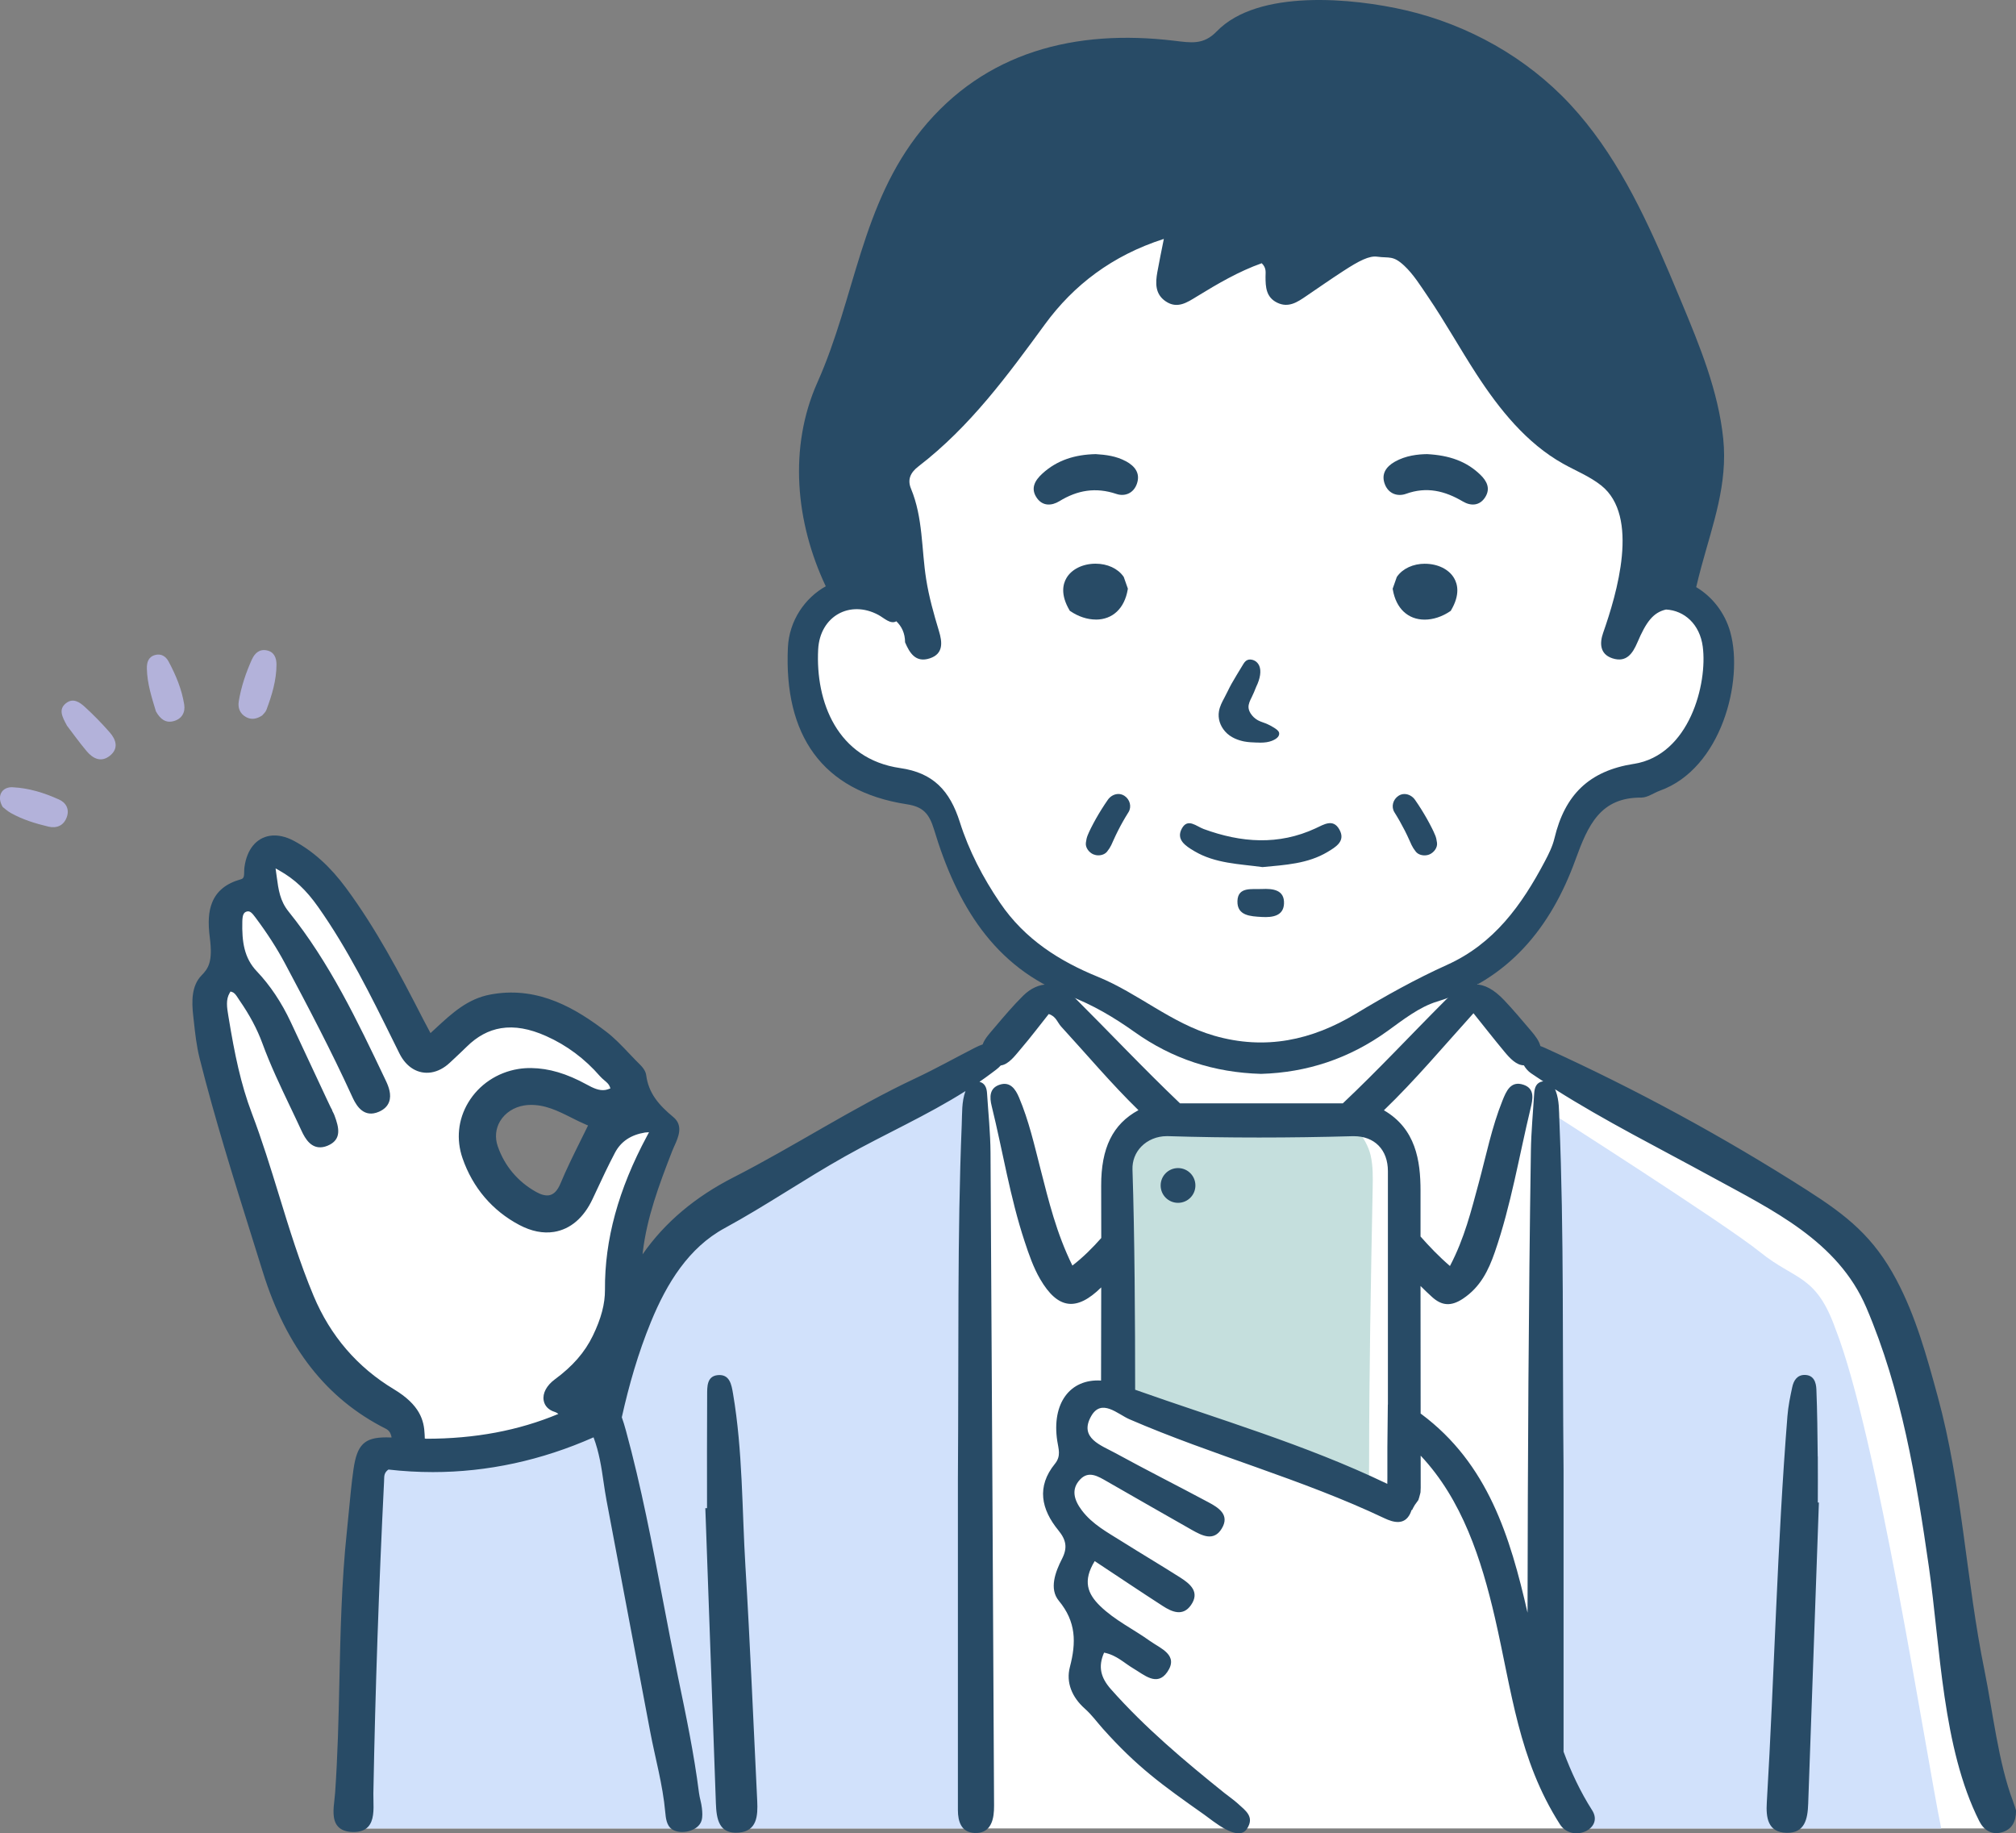
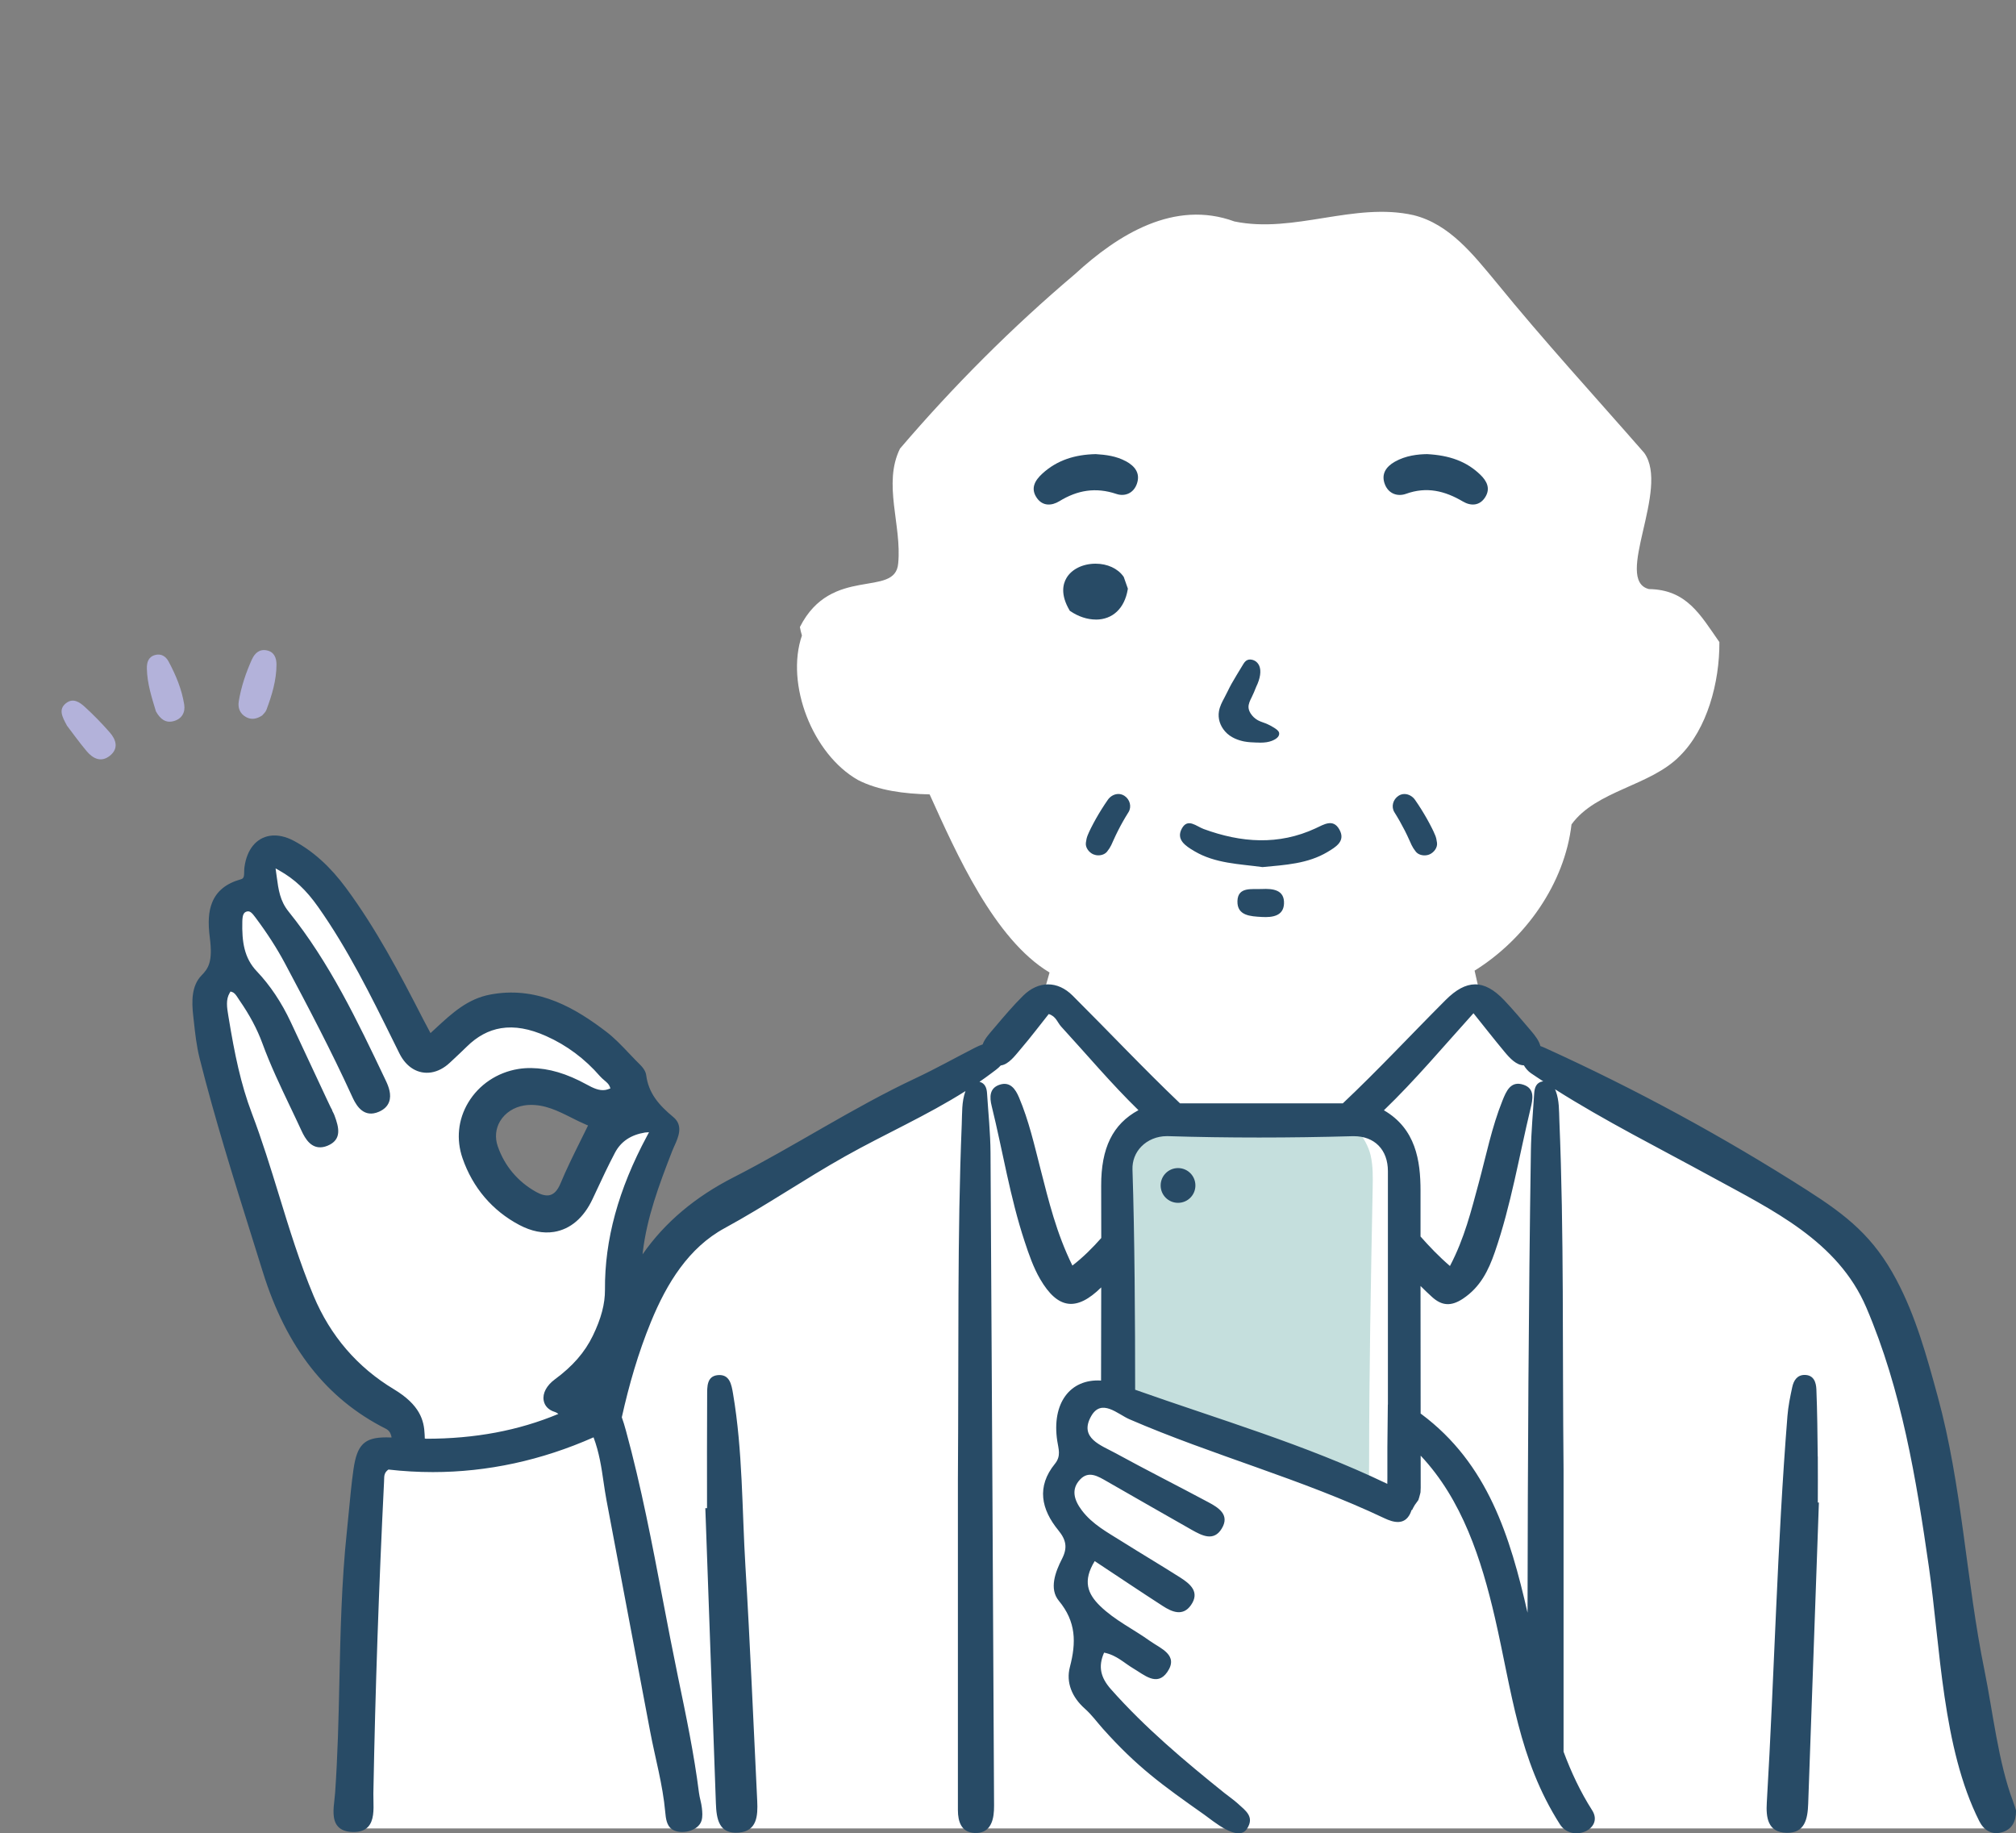
<svg xmlns="http://www.w3.org/2000/svg" id="_レイヤー_2" data-name="レイヤー 2" width="498.82" height="453.55" viewBox="0 0 498.82 453.55">
  <rect x="0" y="0" width="498.82" height="453.55" fill="#808080" stroke="none" />
  <defs>
    <style>
      .cls-1 {
        fill: #c5dfdd;
      }

      .cls-1, .cls-2, .cls-3, .cls-4, .cls-5 {
        stroke-width: 0px;
      }

      .cls-2 {
        fill: #d1e1fb;
      }

      .cls-3 {
        fill: #b3b2da;
      }

      .cls-4 {
        fill: #284b66;
      }

      .cls-5 {
        fill: #fff;
      }
    </style>
  </defs>
  <g id="_シニア男性_スマホ" data-name="シニア男性　スマホ">
    <g id="_シニア男性_" data-name="シニア男性④">
      <path id="_白" data-name="白" class="cls-5" d="M91.51,362.08c-2.18,24.87-5.53,49.71-5.25,74.75,0,5.11-.53,10.36-.65,15.57h409.29s-12.72-57.74-14.58-70.62c-4.99-27.99-1.56-59.49-27.82-79.84-19.2-9.73-52.6-30.91-71.34-38.62-4.55-5.6-8.78-10.92-14.57-15.53l-1.73-7.63c12.65-7.88,22.29-21.6,23.98-36.18,6.11-8.43,19.49-9.47,26.8-16.94,6.73-6.66,9.85-18.13,9.79-28.17-4.75-6.79-8.09-12.98-17.44-13.12-8.81-2.23,5.29-24.77-1.17-33.71-12.18-13.94-24.85-27.75-36.62-42.22-5.61-6.73-11.52-14.39-20.46-16.59-14.68-3.3-29.54,4.61-44.31,1.56-14.84-5.44-28.75,3.18-39.43,13.01-15.55,13.15-30.1,27.73-43.31,43.19-4.31,8.73.48,19.01-.45,28.41-.71,8.66-16.54.34-24.32,15.74.11.63.27,1.31.5,2.1-4.12,12,2.61,29.38,13.89,35.76,5.04,2.59,11.41,3.41,17.71,3.55,6.59,14.55,15.96,35.84,29.67,44.07l-1.81,6.37c-5.19,3.81-8.99,9.01-11.92,14.73l-72.39,40.24c-4,2.05-21.2,21.26-22.03,39.44-1.2-2.34-2.46-4.65-3.83-6.86,6.51-12.85,8.28-27.58,13.2-41.02,6.5-9.9,6.67-22.85-8.72-15.26-.07,1.33-1.21,2.58-2.12,3.62-1.31,5.58-8.01,18.68-14.72,18.06-8.21.66-21.04-11.65-17.12-21.26,1.67-14.24,23.13-10.28,32.63-4.26,15.76-4.07-13.14-21.98-18.89-23.71-10.2-3.03-19.3,6.33-27.94,10.53-3.01-8.29-36.36-76.82-40.04-41.8,0,0,0,0-.01,0-.59,1.36-1.93,2.26-3.41,2.63-.97,1.31-2.03,2.58-3.12,3.82.07,8.18,1.58,10.26-3.5,17.53-2.61,26.4,6.93,52.68,17.4,76.58,4.78,11.54,12.67,19.21,22.69,26.45,8.98,4.81,8.35,14.69-2.52,15.65Z" />
      <g id="_カラー" data-name="カラー">
        <g>
-           <path class="cls-2" d="M379.54,428.56c3.26,8.05,6.97,16.01,10.83,23.85h89.95c-3.9-18.91-15.83-97.29-26.2-123.71-4.8-13.43-9.96-11.89-18.59-18.88-8.63-6.99-53.12-35.35-53.12-35.35,0,0,.08,6.97-.6,7.72.84,23.2-1.65,43.1-2.13,66.32-.18,1.34.48,11.52-.86,6.07.29,24.14.13,49.07.61,73.57.04.14.08.28.12.42Z" />
-           <path class="cls-2" d="M240.9,270.77l-.88-6.77s-59.92,32.09-67.59,38.99c-7.67,6.91-8.44,7.29-15.35,22.25-5.02,10.88-7.4,14.26-9.07,24.58-3.61,1.43-7.17,3-10.65,4.63-.56.26-1.02.61-1.39,1.01-5.23,1.4-16.89,4.38-25.74,5.69-11.76,1.74-18.56-.65-18.56-.65,0,.65-4.17,91.9-4.17,91.9h153.63c-.09-9.58.36-32.08.34-41.15,1.05-53.61-1.9-86.91-.58-140.48Z" />
-         </g>
+           </g>
        <path class="cls-1" d="M278.3,347.08c1.87.86,3.56,1.14,5.43,1.99,12.07,3.24,23.91,7.41,35.66,11.8,6.06,2.26,7.47,2.44,13.25,5.43.64.33,5.42,2,6.05,2.31.01-.22.07-6.37.07-6.47,0-22.73.44-45.46.88-68.19.05-2.72.1-5.47-.51-8.12-.98-4.21-5.16-9.78-10-9.59-.76.03-46.6,1.85-46.6,1.85l-6.04,10,.81,52.74c-.81,6.16.9,6.2,1,6.24Z" />
        <g>
          <path class="cls-3" d="M62.35,163.13c.68-1.51,1.85-2.59,3.67-2.21,1.83.38,2.39,1.86,2.39,3.49,0,3.9-1.13,7.6-2.49,11.23-.22.59-.78,1.05-1.06,1.39-1.41.91-2.68,1.09-3.96.4-1.56-.84-2.08-2.3-1.82-3.91.59-3.6,1.76-7.05,3.26-10.39Z" />
-           <path class="cls-3" d="M3.16,194.79c4,.19,7.82,1.39,11.44,3.03,1.77.8,2.63,2.41,1.92,4.37-.76,2.1-2.51,2.82-4.56,2.33-3.22-.77-6.39-1.74-9.29-3.37-.84-.47-1.57-1.15-1.99-1.47-1.59-2.63-.28-5.03,2.47-4.9Z" />
-           <path class="cls-3" d="M38.38,162.06c1.51-.41,2.65.36,3.31,1.57,1.81,3.37,3.29,6.9,3.89,10.7.3,1.9-.56,3.52-2.57,4.08-2.02.57-3.36-.49-4.43-2.4-.99-3.3-2.17-6.83-2.24-10.59-.03-1.5.34-2.9,2.05-3.36Z" />
+           <path class="cls-3" d="M38.38,162.06c1.51-.41,2.65.36,3.31,1.57,1.81,3.37,3.29,6.9,3.89,10.7.3,1.9-.56,3.52-2.57,4.08-2.02.57-3.36-.49-4.43-2.4-.99-3.3-2.17-6.83-2.24-10.59-.03-1.5.34-2.9,2.05-3.36" />
          <path class="cls-3" d="M16.3,174.02c1.76-1.44,3.43-.28,4.71.9,2.17,1.99,4.23,4.1,6.16,6.31,1.58,1.8,2.24,4,0,5.77-2.19,1.74-4.22.66-5.75-1.17-1.82-2.17-3.47-4.48-4.84-6.27-1.18-2.19-2.18-4-.28-5.55Z" />
        </g>
      </g>
      <g id="_アウトライン" data-name="アウトライン">
        <g>
          <path class="cls-4" d="M498.1,445.73c-3.66-9.62-5.03-22.35-7.06-32.33-4.6-22.53-5.52-45.71-11.6-67.92-2.68-9.82-5.4-19.77-10.2-28.81-5.65-10.64-12.18-15.85-22.21-22.25-20.68-13.2-42.3-24.94-64.64-35.09-.4-.18-.82-.36-1.25-.51-.32-1.32-1.33-2.62-2.34-3.8-2.18-2.55-4.33-5.14-6.64-7.57-5.01-5.26-9.37-5.12-14.47-.02-8.5,8.5-16.69,17.32-25.44,25.57h-40.27c-9.09-8.67-17.71-17.83-26.61-26.69-3.69-3.67-8.42-3.68-12.19.03-2.51,2.48-4.8,5.19-7.08,7.89-1.09,1.29-2.44,2.7-2.96,4.18-.62.21-1.25.49-1.86.8-4.93,2.52-9.77,5.24-14.78,7.59-15.53,7.29-29.86,16.77-45.08,24.54-9.35,4.78-16.88,11.04-22.43,19.01.02-.22.04-.44.07-.67,1.01-8.39,3.9-16.27,7.29-24.96.13-.34.29-.69.48-1.12l.05-.1c.95-2.11,2.26-5-.27-7.1-3.62-3-6.15-5.92-6.73-10.42-.16-1.25-1.2-2.27-2.17-3.22-.14-.14-.27-.27-.4-.4-.53-.55-1.06-1.11-1.66-1.73-1.77-1.87-3.6-3.8-5.67-5.38-7.39-5.63-16.48-11.14-27.89-9.31-.02,0-.53.09-.74.13-5.63,1.04-9.46,4.58-13.52,8.33l-1.31,1.21-.31-.58c-.54-1.01-.99-1.84-1.42-2.68-6.09-11.89-11.74-22.56-19.13-32.59-3.88-5.26-8.08-9.08-12.84-11.66-2.11-1.15-4.2-1.59-6.05-1.3-3.38.55-5.67,3.36-6.28,7.71-.06.38-.06.81-.07,1.12-.02,1.18-.06,1.72-.8,1.92-3.65,1.02-5.99,2.9-7.14,5.78-.88,2.2-1.06,4.89-.56,8.73.76,5.89-.37,7.56-2.05,9.27-2.51,2.57-2.46,6.46-2.07,9.93l.14,1.26c.33,3.05.67,6.21,1.43,9.26,3.77,14.99,8.46,29.96,13.01,44.46l.05.16c.87,2.77,1.74,5.54,2.6,8.32,5.83,18.72,15.78,31.41,30.42,38.78.81.41,1.24,1.05,1.44,2.17-.47-.02-.92-.03-1.32-.03-5.42,0-7.25,1.79-8.12,7.99-.48,3.37-.8,6.82-1.12,10.16-.16,1.69-.32,3.38-.5,5.07-1.33,12.51-1.6,25.27-1.87,37.6-.2,9.16-.4,17.77-1.04,27.07-.04.54-.1,1.11-.17,1.7-.27,2.36-.58,5.03.83,6.64.79.91,2.02,1.37,3.73,1.41h.19c1.56,0,2.71-.4,3.52-1.23,1.51-1.54,1.44-4.25,1.38-6.63-.01-.59-.03-1.17-.02-1.7.48-25.99,1.37-51.4,2.65-77.26,0-.14,0-.28.01-.42.02-.89.04-1.72,1.07-2.44,3.66.42,7.36.63,10.99.63,13.49,0,26.87-2.89,39.76-8.6,1.41,3.76,1.96,7.48,2.48,11.07.22,1.47.44,3,.72,4.48,3.58,19.05,7.18,38.1,10.79,57.15,1.27,6.72,3.14,13.21,3.75,20.04.14,1.53.34,3.28,1.59,4.18,2.12,1.54,6.65.56,7.4-2.12.28-.99.19-2.04.08-3.06-.14-1.35-.56-2.48-.73-3.83-1.21-9.58-3.21-19.14-5.17-28.56-1.32-6.37-2.57-12.87-3.77-19.16-2.63-13.78-5.35-28.04-9.12-41.82-.34-1.26-.68-2.36-1.03-3.33,1.78-7.98,4.04-15.87,7.2-23.58,3.94-9.62,9.36-18.39,18.23-23.21,10.2-5.55,19.73-12.11,29.83-17.78,9.84-5.53,20.23-10.09,29.77-16.14-.97,2.68-.8,5.5-.92,8.27-1.12,27.54-.72,55.11-.95,87.81,0,7,0,19.13,0,31.27,0,16.9,0,33.64,0,50.54,0,2.9.87,5.52,4.12,5.67,3.51.17,4.65-2.46,4.8-5.58.04-.82.03-1.64.02-2.46-.28-53.47-.54-106.8-.87-160.27-.03-4.91-.55-9.82-.86-14.72-.08-1.33-.52-2.49-1.87-2.83.96-.66,1.91-1.34,2.84-2.04.82-.62,1.76-1.25,2.42-2,2-.26,3.57-2.47,5.03-4.18,2.39-2.79,4.61-5.74,6.84-8.54,1.82.54,2.15,2.09,3.07,3.09,6.35,6.92,12.41,14.14,19.13,20.69-6.37,3.45-9.25,9.36-9.22,18.71.01,3.81.02,8.23.02,12.92-2.1,2.37-4.39,4.69-7.14,6.82-3.97-8.06-5.86-15.97-7.88-23.83-1.54-6-2.9-12.04-5.33-17.77-.87-2.06-2.18-3.99-4.76-3.16-2.57.82-2.56,3.07-2,5.3,2.75,11.16,4.53,22.56,8.15,33.5,1.05,3.18,2.16,6.42,3.83,9.29,4.39,7.54,9.04,8.05,15.12,2.07,0,0,0,0,0,0,0,8.11-.02,16.25-.04,23.05-7.67-.47-12.25,5.62-10.84,14.92.3,1.98,1,3.74-.57,5.67-4.61,5.67-3.4,11.28.86,16.48,1.89,2.32,2.32,4.26.89,7.04-1.67,3.25-3.22,7.44-.79,10.37,4.31,5.21,4.32,10.34,2.74,16.39-1.01,3.84.53,7.5,3.7,10.31,1.65,1.46,2.97,3.28,4.44,4.94,8.51,9.52,14.69,13.94,25.08,21.27,2.19,1.54,8.36,6.9,10.58,3.54,1.98-3-.34-4.52-2.24-6.26-1.04-.95-2.22-1.73-3.32-2.62-9.91-7.96-19.61-16.12-28.08-25.67-2.54-2.87-3.23-5.59-1.7-9.06,3.1.6,4.96,2.57,7.19,3.88,2.72,1.6,5.9,4.6,8.44.93,2.92-4.23-1.65-5.82-4.27-7.69-4.08-2.93-8.68-5.1-12.35-8.67-3.11-3.03-4.34-6.19-1.33-11.1,5.79,3.83,11.28,7.52,16.84,11.11,2.31,1.5,4.99,2.62,6.97-.21,2.26-3.23-.14-5.24-2.64-6.83-4.76-3.03-9.62-5.9-14.4-8.91-3.57-2.25-7.35-4.24-9.97-7.73-1.87-2.49-2.75-5.2-.38-7.66,2.13-2.22,4.46-.71,6.59.5,7,4,13.98,8.03,21,12,2.52,1.42,5.45,2.97,7.43-.33,2.04-3.38-.77-5.15-3.33-6.51-7.64-4.09-15.39-7.99-22.99-12.15-3.57-1.95-9.05-3.72-6.01-9.12,2.56-4.53,6.55-.52,9.49.75,20.71,8.96,42.64,14.78,63.07,24.48,2.21,1.05,4.93,1.8,6.36-1.09.17-.34.28-.65.36-.95l.12.05.33-.66c.12-.23.25-.45.39-.67l.14-.19c.17-.23.43-.57.65-.9l.08-.12.03-.13c.02-.06.06-.2.15-.46.09-.29.17-.58.23-.86l.1-.41.05-1.15c0-2.56-.01-5.22-.01-7.94,10.26,10.89,15.03,25.63,18.38,40.13,4.21,18.26,5.81,34.96,16.06,51.06,2.99,4.71,11,1.26,7.99-3.45-2.91-4.56-5.19-9.43-7.07-14.49,0-23.98,0-47.73,0-69.69-.31-30.4.13-58.46-1.04-86.49-.1-2.45,0-4.93-.89-7.29-.06-.15-.12-.29-.18-.43,12.32,7.82,25.82,14.59,38.7,21.64,15.04,8.23,31.27,15.86,38.33,32.38,8.72,20.39,12.35,42.4,15.48,64.21,2.84,19.83,3.32,44.7,12.46,62.85,1.08,2.15,2.98,3.49,5.56,2.77,2.5-.7,3.54-2.6,3.54-5.38-.16-.59-.41-1.38-.72-2.18ZM105.42,355.95c-.1,0-.21,0-.31,0-.02-.37-.03-.71-.04-1-.14-3.53-1.16-7.33-7.61-11.22-9.03-5.43-15.72-13.2-19.87-23.11-3.4-8.11-6.02-16.64-8.56-24.91-2.06-6.7-4.19-13.62-6.72-20.27-2.73-7.2-4.26-14.64-5.73-23.6l-.08-.48c-.34-2.06-.67-4.01.33-5.69l.21-.35.39.13c.58.18.94.69,1.47,1.51.13.2.24.36.34.52,2.52,3.63,4.37,7.1,5.66,10.6,1.99,5.45,4.5,10.7,6.92,15.79l.05.1c.91,1.92,1.84,3.85,2.72,5.77.98,2.14,2.47,4.53,5.28,4.08.38-.06.76-.17,1.15-.33,3.63-1.49,2.87-4.49,1.74-7.52-.11-.3-.25-.56-.38-.82-.08-.16-.15-.29-.22-.43l.08.04c-.22-.34-.56-1.07-1.25-2.53-2.36-5.05-7.59-16.24-9.04-19.33-2.29-4.89-5.12-9.12-8.41-12.58-3.13-3.29-3.7-7.3-3.58-12.31.04-1.59.31-2.23,1.05-2.46.07-.02.14-.04.21-.05.72-.11,1.22.48,2.02,1.55,2.9,3.88,5.28,7.58,7.27,11.31,5.83,10.95,11.48,21.7,16.56,32.81.71,1.56,2.2,4.81,5.37,4.3.44-.07.89-.21,1.35-.41,1.25-.55,2.09-1.36,2.48-2.42.67-1.8-.12-3.83-.78-5.21l-.26-.55c-6.74-14.16-13.71-28.8-23.81-41.32-2.15-2.66-2.52-5.44-2.95-8.65l-.28-2.05.9.51c3.79,2.13,6.67,4.83,9.63,9.03,7.36,10.42,13.08,22.01,18.63,33.25l1.48,2.99c1.71,3.46,4.66,5.21,7.89,4.7,1.61-.26,3.19-1.09,4.57-2.39l1.05-.98c1.04-.98,2.1-1.96,3.11-2.96,2.63-2.6,5.42-4.1,8.53-4.61,3.37-.54,7.02.1,11.16,1.95,5.09,2.27,9.57,5.61,13.31,9.92.33.38.7.69,1.07,1.01.63.53,1.12.96,1.34,1.53l.18.48-.48.18c-.25.09-.5.16-.77.21-1.54.25-3.06-.49-4.61-1.34-4.98-2.73-9.35-4.02-13.76-4.08-1.07-.01-2.14.06-3.17.23-5.23.85-9.75,3.89-12.4,8.32-2.52,4.22-3.01,9.11-1.4,13.77,2.52,7.28,7.38,12.98,14.06,16.51,2.98,1.57,5.86,2.14,8.57,1.71,4.06-.66,7.36-3.48,9.55-8.15l.89-1.9c1.47-3.15,2.99-6.41,4.63-9.51,1.48-2.81,3.92-4.45,7.46-5.03l.98-.07-.49.92c-7.1,13.23-10.5,25.68-10.41,38.07.02,3.48-.93,7.09-3.01,11.38-1.99,4.1-4.98,7.53-9.42,10.8-2.01,1.49-3.04,3.42-2.74,5.17.23,1.38,1.22,2.4,2.79,2.88.3.09.58.26.85.48-9.86,4.12-20.62,6.14-32.75,6.14ZM145.5,278.47l-.24.49c-.55,1.12-1.1,2.23-1.66,3.36-1.77,3.58-3.44,6.95-4.91,10.48-.74,1.78-1.67,2.75-2.84,2.94-.89.14-1.97-.14-3.22-.84-4.53-2.54-7.81-6.45-9.48-11.31-.73-2.13-.52-4.33.59-6.19,1.23-2.05,3.4-3.47,5.97-3.89h.04c.38-.07.76-.1,1.15-.12,3.88-.16,7.1,1.45,10.51,3.16,1.09.55,2.33,1.17,3.59,1.71l.5.21ZM280.87,343.87c0-16.31-.12-38.2-.66-54.51-.07-2.13.7-4.14,2.17-5.66,1.59-1.64,3.89-2.59,6.3-2.59h.3c7.38.23,14.97.34,22.57.34s15.31-.11,23.09-.33c.11,0,.23,0,.34,0,2.51,0,4.63.8,6.13,2.33,1.51,1.54,2.3,3.72,2.3,6.33-.01,14.22-.01,28.44,0,42.66v15.09s-.02,0-.02,0l-.11,10.52v2.4c0,1.17.01,1.77,0,4.04v1.37c-.01.39-.01.84-.02,1.29-.1-.05-.2-.1-.29-.15-20-9.58-41.26-15.77-62.08-23.14ZM381.7,267.56c-1.56.27-2,1.52-2.09,2.93-.29,4.74-.75,9.49-.82,14.23-.58,38.1-.77,76.2-.83,114.3-4.3-18.79-9.78-36.85-26.28-49.15-.06-.04-.11-.06-.17-.1-.02-10.15-.03-20.92-.03-31.59.94.94,1.89,1.86,2.88,2.75,2.37,2.13,4.64,2.37,7.6.41,4.32-2.87,6.33-6.98,7.91-11.55,4-11.57,5.98-23.65,8.83-35.5.56-2.31,1.14-4.91-1.72-5.89-3.19-1.09-4.29,1.59-5.23,3.93-2.65,6.59-4.02,13.55-5.87,20.38-1.84,6.77-3.49,13.62-7.12,20.53-2.72-2.34-5.07-4.8-7.28-7.3,0-3.85,0-7.65,0-11.35,0-7.37-1.16-15.3-9.06-19.88,7.72-7.43,14.69-15.74,22.16-24.01,2.62,3.26,5.1,6.44,7.68,9.54,1.37,1.65,2.94,3.32,4.79,3.35.44.76,1.04,1.45,1.73,1.93,1.01.7,2.05,1.36,3.07,2.04-.06,0-.11,0-.16.01Z" />
          <path class="cls-4" d="M449.76,360.36c-.06-5.53-.11-11.06-.33-16.58-.07-1.73-.62-3.58-2.91-3.59-1.87,0-2.72,1.41-3.06,3-.51,2.36-1,4.74-1.19,7.14-2.55,31.84-3.22,63.78-5.11,95.66-.22,3.66.2,7.36,4.85,7.49,4.6.13,5.26-3.49,5.39-7.17.88-24.85,1.76-49.7,2.65-74.55-.09,0-.18,0-.27,0,0-3.8.04-7.6,0-11.4Z" />
          <path class="cls-4" d="M184.45,387.72c-.87-14.29-.66-28.67-3.07-42.86-.38-2.23-.79-4.91-3.79-4.62-2.72.27-2.61,2.9-2.62,4.93-.06,9.33-.03,18.66-.03,27.99-.14,0-.28,0-.42,0,.87,24.33,1.76,48.65,2.61,72.98.14,3.91.72,7.71,5.68,7.29,4.51-.38,4.72-4.17,4.55-7.8-.95-19.31-1.74-38.63-2.91-57.93Z" />
          <path class="cls-4" d="M291.48,289.01c-2.37,0-4.3,1.92-4.3,4.3s1.92,4.3,4.3,4.3,4.3-1.92,4.3-4.3-1.92-4.3-4.3-4.3Z" />
        </g>
        <g>
          <path class="cls-4" d="M325.54,204.94c-9.2,4.27-18.46,3.57-27.71.18-1.83-.67-3.93-2.78-5.39-.15-1.53,2.77.92,4.34,3.02,5.59,5.23,3.12,11.21,3.19,16.92,3.98,5.62-.54,11.19-.81,16.1-3.75,2.11-1.26,4.53-2.71,2.91-5.57-1.54-2.73-3.8-1.23-5.86-.28Z" />
          <path class="cls-4" d="M312.2,219.96c-2.47.12-5.93-.62-6.02,3.01-.09,3.62,3.24,3.75,6.04,3.91,2.63.15,5.33-.24,5.48-3.26.17-3.48-2.75-3.79-5.5-3.66Z" />
          <path class="cls-4" d="M307.94,183.47c.95.18,1.92.22,2.85.25h.3c.24.02.49.03.73.03,1.16,0,2.07-.14,2.85-.44,1.36-.52,2.02-1.27,1.8-2.07-.15-.45-.63-.8-1.16-1.14l-.13-.08c-.53-.35-1.09-.62-1.56-.84-.35-.16-.71-.29-1.07-.42-.47-.17-.91-.32-1.32-.55-.72-.4-1.33-.98-1.77-1.66-.34-.53-.52-1.05-.54-1.55-.03-.84.39-1.7.77-2.45.39-.79.76-1.65,1.12-2.59,1.03-2.09,1.31-4,.76-5.24-.41-.93-1.25-1.5-2.24-1.54-1.02,0-1.45.72-1.83,1.35l-1.54,2.54c-.43.71-.86,1.43-1.26,2.15-.33.59-.63,1.2-.93,1.81-.25.51-.51,1.02-.78,1.53l-.06.12c-.55,1.02-1.11,2.07-1.32,3.3-.3,1.76.24,3.53,1.5,4.98,1.38,1.59,3.39,2.24,4.84,2.52Z" />
          <path class="cls-4" d="M271.15,153.3c4.15,0,7.09-2.77,7.88-7.42l.04-.23-1.02-2.9-.07-.1c-1.4-1.99-3.97-3.18-6.9-3.18-3.16,0-5.93,1.36-7.21,3.56-.89,1.52-1.48,4.13.73,7.91l.1.18.17.11c1.95,1.33,4.18,2.06,6.28,2.06h0Z" />
-           <path class="cls-4" d="M352.58,139.48c-2.92,0-5.5,1.19-6.9,3.18l-.07.1-1.02,2.9.04.23c.79,4.64,3.73,7.42,7.88,7.42h0c2.09,0,4.32-.73,6.28-2.06l.17-.11.1-.18c2.22-3.78,1.62-6.39.73-7.91-1.28-2.2-4.05-3.56-7.21-3.56Z" />
          <path class="cls-4" d="M278.6,114.14c-2.38-1.31-5.02-1.63-7.48-1.78-5.1.11-9.55,1.46-13.22,4.83-1.81,1.66-2.99,3.63-1.37,5.99,1.46,2.13,3.72,1.97,5.59.83,4.48-2.75,9.01-3.51,14.1-1.8,2.07.7,4.25-.13,5.08-2.51.91-2.62-.51-4.37-2.69-5.57Z" />
          <path class="cls-4" d="M353.11,112.36c-2.26.03-5.27.34-7.99,1.88-2.2,1.25-3.46,3.1-2.43,5.66.93,2.31,3.15,3.02,5.21,2.28,5.12-1.84,9.6-.73,14.08,1.91,1.9,1.12,4.12,1.13,5.51-1.08,1.36-2.16.39-4.01-1.23-5.57-3.44-3.31-7.65-4.79-13.16-5.08Z" />
          <path class="cls-4" d="M355.08,206.61c-.24-.58-.49-1.15-.78-1.7-.41-.81-.83-1.61-1.28-2.4-.88-1.55-1.85-3.11-2.9-4.61-.62-.89-1.62-1.44-2.62-1.44-.52,0-1.02.15-1.45.43-1.41.91-1.87,2.74-1.03,4.08.94,1.49,1.8,3.02,2.58,4.55.39.77.76,1.54,1.11,2.33l.19.42c.12.28.24.55.37.82.27.56.58,1.04,1.04,1.62.47.59,1.26.93,2.16.93h0c.44,0,.86-.08,1.23-.24,1.05-.44,2.03-1.64,1.86-2.88-.1-.74-.2-1.26-.47-1.91Z" />
          <path class="cls-4" d="M278.18,196.88c-.44-.28-.94-.43-1.45-.43-1,0-2.01.55-2.62,1.44-1.05,1.51-2.02,3.06-2.9,4.61-.45.79-.87,1.59-1.28,2.4-.28.56-.54,1.12-.78,1.7-.27.65-.37,1.17-.47,1.91-.17,1.24.82,2.44,1.86,2.88.37.15.79.24,1.23.24h0c.9,0,1.68-.34,2.16-.93.46-.58.77-1.06,1.04-1.62.13-.27.25-.55.37-.82l.19-.42c.35-.78.72-1.56,1.11-2.33.77-1.53,1.64-3.06,2.58-4.55.84-1.34.38-3.17-1.03-4.08Z" />
-           <path class="cls-4" d="M428.15,156.46c-1.4-5.03-4.62-8.9-8.46-11.19.39-1.66.81-3.33,1.26-4.99,2.88-10.66,6.58-20.5,5.43-31.72-1.21-11.78-5.8-22.94-10.31-33.77-1.01-2.43-2.03-4.87-3.07-7.31-6.37-14.96-13.45-29.77-24.47-41.63-10.82-11.65-25.28-19.72-40.72-23.31-12.85-2.99-36.52-5.38-46.77,5.24-3.27,3.38-6.33,2.8-10.5,2.3-24.5-2.94-46.85,2.76-62.47,21.99-15.07,18.57-16.39,41.43-25.81,62.53-7.2,16.14-5.4,34.67,2.06,50.46-5.14,2.86-9.06,8.49-9.37,15.15-.99,21.51,8.32,35.53,29.41,38.78,3.97.61,5.53,2.22,6.76,6.28,5.55,18.42,14.77,34.02,33.34,41.08,5.87,2.23,11.17,5.36,16.24,8.97,9.39,6.69,19.72,10.05,31.33,10.38,11.32-.33,21.8-3.76,31.32-10.63,3.85-2.78,7.83-5.92,12.22-7.26,17.62-5.37,28.14-18.25,34.24-35.07,3.13-8.64,6.18-15.46,16.32-15.4,1.52,0,3.04-1.15,4.58-1.71,15.21-5.45,20.76-27.2,17.43-39.18ZM404.24,189c-11.07,1.74-17.05,7.66-19.62,18.41-.47,1.98-1.41,3.88-2.37,5.69-5.74,10.88-12.61,20.41-24.2,25.63-7.76,3.5-15.27,7.69-22.66,12.14-10.71,6.45-22.27,9.06-34.99,5.38-10.57-3.06-18.77-10.49-28.74-14.56-9.46-3.86-18.08-9.25-24.23-18.32-4.24-6.25-7.69-12.87-9.94-19.97-2.48-7.8-6.59-12.19-14.75-13.36-15.58-2.24-20.98-16.41-20.3-29.36.43-8.22,7.84-12.32,14.89-8.54,1.42.76,2.99,2.41,4.45,1.58,1.32,1.27,2.16,2.96,2.16,5.2,1.12,2.62,2.62,5.13,6.12,3.97,3.47-1.14,3.07-4.09,2.27-6.74-1.28-4.24-2.48-8.47-3.17-12.86-1.18-7.47-.76-15.17-3.75-22.38-.9-2.17-.24-3.92,1.85-5.52,12.81-9.86,22.02-22.49,31.31-35.18,7.07-9.65,16.61-17,29.4-21.1-.62,3.13-1.16,5.67-1.61,8.22-.48,2.69-.59,5.43,2.07,7.23,2.87,1.95,5.31.27,7.71-1.2,5.17-3.17,10.4-6.23,16.05-8.23,1.23,1.2.93,2.3.94,3.33,0,2.53.12,5.08,2.88,6.43,2.81,1.37,5.04-.16,7.2-1.64,3.04-2.07,6.06-4.17,9.15-6.18,3.96-2.58,6.44-3.83,8.4-3.56,3.01.41,3.89-.37,6.66,2.2,2.31,2.15,4.08,5.03,5.85,7.62,4.25,6.24,7.91,12.86,12.02,19.19,5.67,8.73,12.4,17.14,21.48,22.22,3.16,1.77,6.58,3.12,9.41,5.37,9.62,7.64,3.85,26.87.48,36.49-.85,2.44-.89,5.23,2.29,6.28,3.51,1.15,5.05-1.27,6.18-3.9,2.16-5.06,3.89-7.44,7.1-8.17,4.56.25,8.35,3.65,9.08,9.16,1.22,9.15-3.25,26.87-17.07,29.04Z" />
        </g>
      </g>
    </g>
  </g>
</svg>